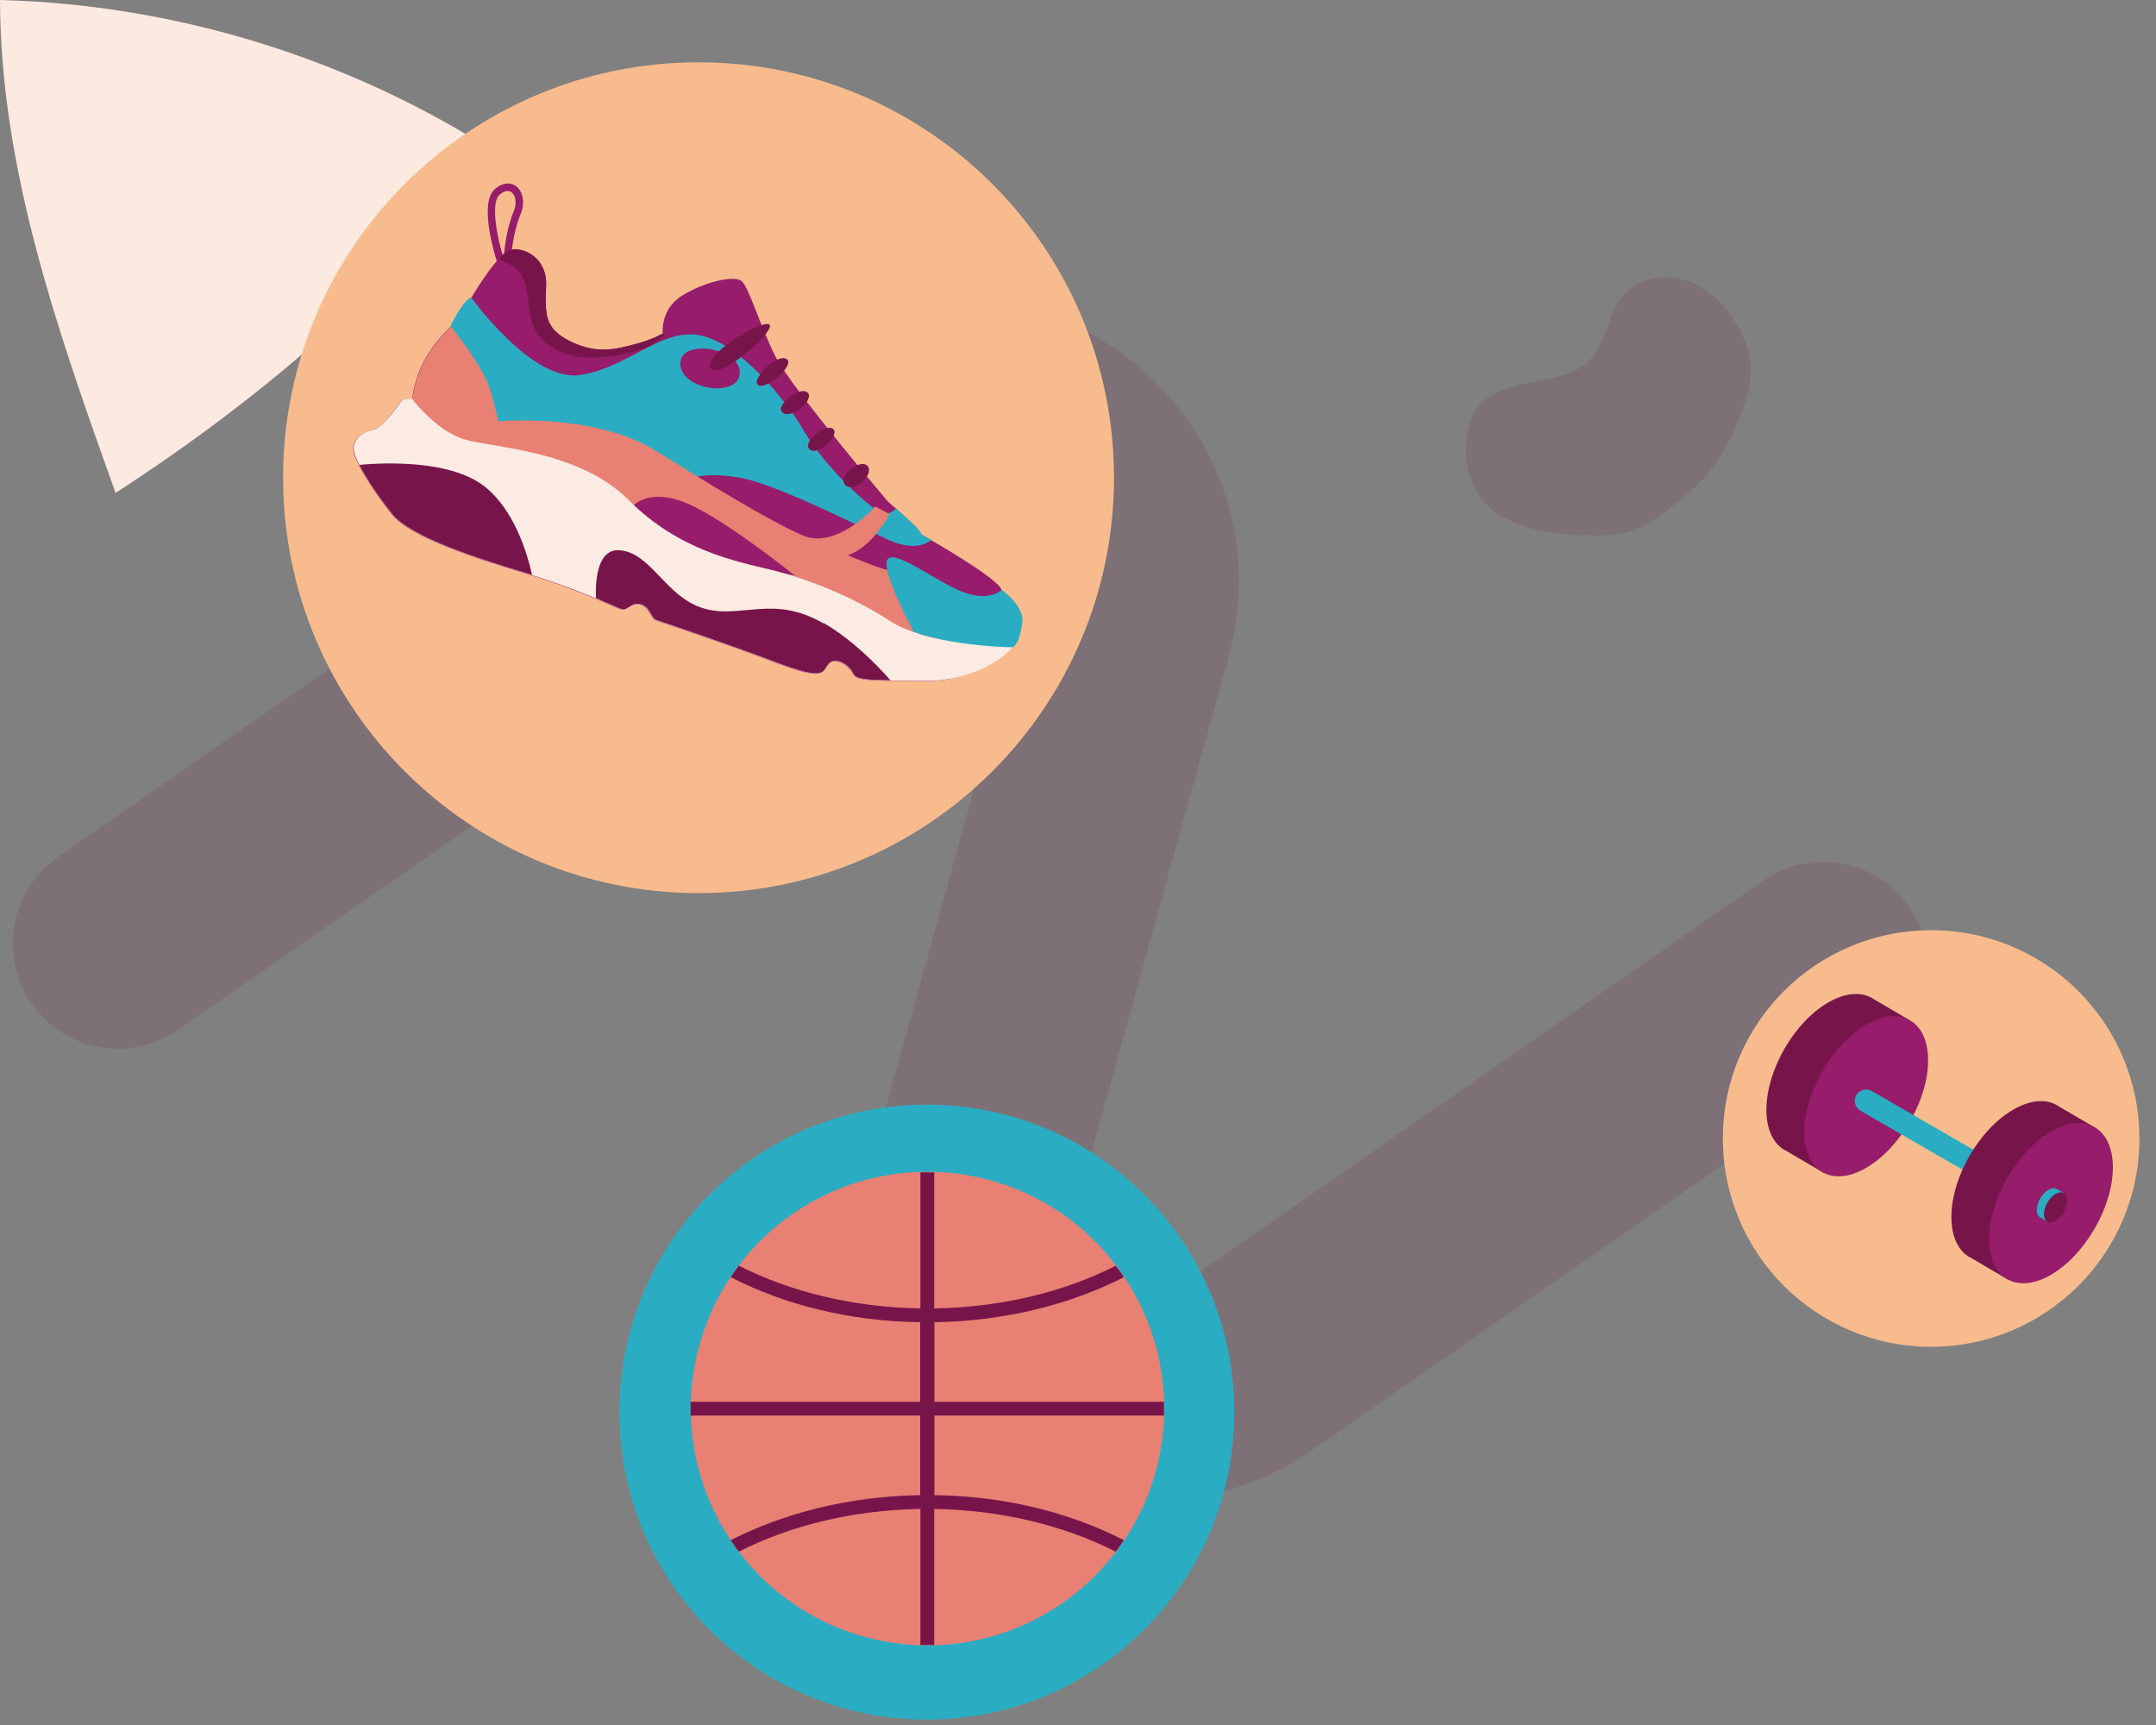
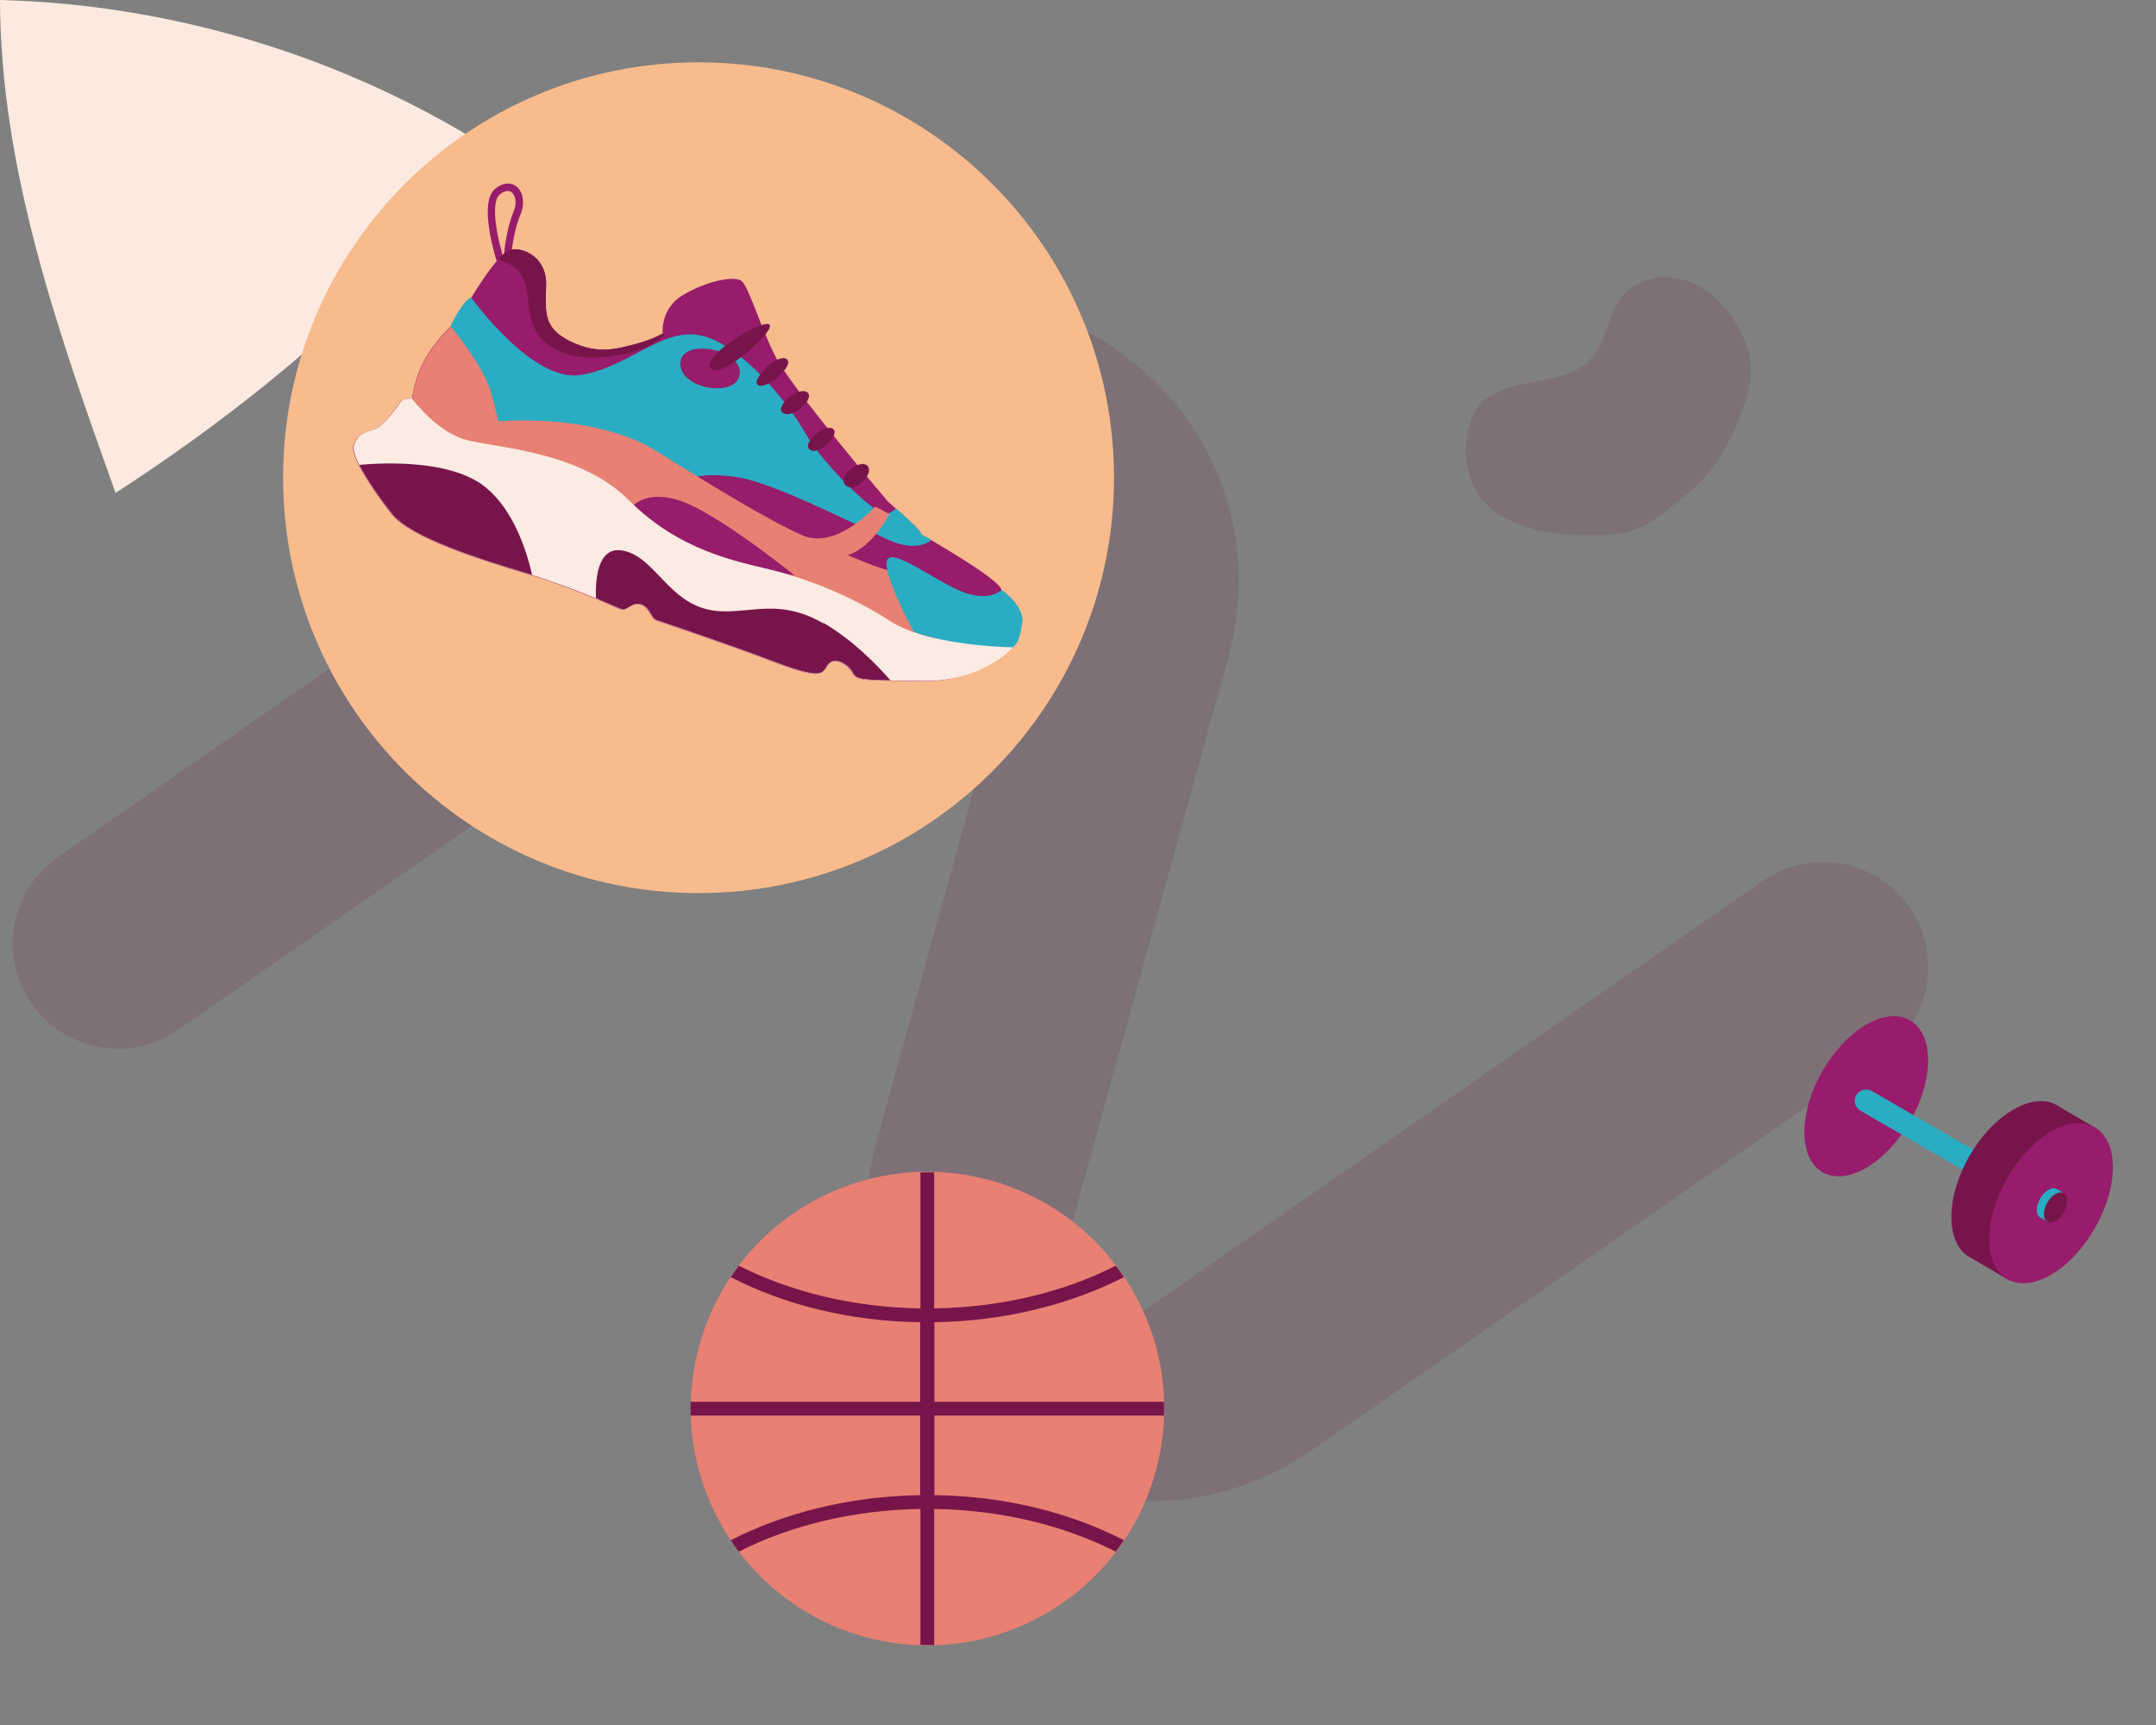
<svg xmlns="http://www.w3.org/2000/svg" id="Calque_1" viewBox="0 0 100 80">
  <rect x="0" y="0" width="100" height="80" fill="#808080" stroke="none" />
  <path d="M56.95,30.58l-9.41,34.04,34.23-23.77c2.21-1.54,5.25-.99,6.79,1.22,1.54,2.21.99,5.25-1.22,6.79l-26.43,18.35c-10.14,7.04-23.52-2.46-20.23-14.35l9.45-34.17L8.26,47.76c-2.21,1.54-5.25.99-6.79-1.22-1.54-2.21-.99-5.25,1.22-6.79l33.95-23.57c10.17-7.06,23.61,2.47,20.31,14.4Z" style="fill:#6d1641; isolation:isolate; opacity:.15;" />
  <path d="M5.36,22.86C2.71,15.45.02,7.87,0,0c8.16.21,16.25,2.71,23.11,7.15-4.87,5.81-10.15,10.78-17.75,15.71" style="fill:#fce9e0;" />
  <g style="opacity:.15;">
    <path d="M68.3,19.28c.43-.96,1.58-1.34,2.62-1.53,1.04-.19,2.19-.35,2.89-1.13.72-.81.75-2.05,1.44-2.88.71-.86,2-1.07,3.05-.7,1.04.38,1.85,1.25,2.37,2.23.26.5.47,1.03.52,1.6.07.81-.17,1.61-.46,2.36-.37.97-.83,1.92-1.5,2.71-.5.6-1.12,1.09-1.73,1.58-.45.36-.91.72-1.44.95-.78.34-1.66.38-2.51.35-1.37-.03-2.79-.21-3.97-.92s-2.1-2.49-1.28-4.62" style="fill:#6d1641;" />
  </g>
  <path d="M32.4,41.42c10.64,0,19.27-8.63,19.27-19.27S43.04,2.89,32.4,2.89,13.13,11.51,13.13,22.15s8.63,19.27,19.27,19.27Z" style="fill:#f7bb8d;" />
-   <path d="M42.99,79.75c7.87,0,14.26-6.38,14.26-14.26s-6.38-14.26-14.26-14.26-14.26,6.38-14.26,14.26,6.38,14.26,14.26,14.26Z" style="fill:#2aadc2;" />
-   <path d="M89.57,62.46c5.33,0,9.66-4.32,9.66-9.66s-4.32-9.66-9.66-9.66-9.66,4.32-9.66,9.66,4.32,9.66,9.66,9.66Z" style="fill:#f7bb8d;" />
  <path d="M23.07,12.21c-.09-.28-.88-2.79-.12-3.44.33-.29.7-.34.98-.14.34.25.43.8.21,1.32-.34.8-.42,1.83-.42,1.85l-.34-.02s.08-1.1.44-1.96c.18-.42.08-.78-.1-.91-.14-.1-.35-.06-.55.12-.44.38-.1,2.09.23,3.08l-.32.11Z" style="fill:#971c6b;" />
  <path d="M19.12,18.49s.07-.88.57-1.79c.5-.91,1.22-1.56,1.22-1.56,0,0,.52-1.14.96-1.35,0,0,1.21-2.05,1.8-2.2.6-.15,1.69.35,1.66,1.61s-.16,2,1.12,2.63c1.28.63,2.17.34,2.97.14s1.32-.5,1.32-.5c0,0-.14-1.14.93-1.78,1.07-.65,2.37-.91,2.71-.67.34.24.85,2.05,1.59,3.52.75,1.47,5.23,6.74,5.23,6.74,0,0,1.58,1.34,1.52,1.5,0,0,3.72,2.1,3.73,2.59,0,0,1.12.76.94,1.6-.18.84-1.72,2.65-4.55,2.62-2.83-.03-3.13-.02-3.31-.38s-.81-.77-1.13-.4c-.31.37-.1.81-2.5-.1-2.4-.91-5.21-1.84-5.47-1.93s-.28-.58-.71-.73-.65.31-.92.22-2.02-.95-4.31-1.64c-2.29-.69-5.44-1.68-6.32-2.78-.88-1.1-1.9-2.66-1.78-3.16.12-.5.53-.66.93-.76.4-.1,1.1-1.06,1.23-1.26.13-.2.54-.17.54-.17Z" style="fill:#971c6b;" />
  <path d="M21.62,19.61l10.5,2.56s.58-.28,2.12-.03c1.54.24,4.88,1.91,6.84,2.84,1.11.53,1.76.34,2.12.07-.29-.17-.47-.27-.47-.27.04-.11-.71-.8-1.18-1.2-.14.15-.32.26-.54.24-.52-.06-2.82-2.26-3.68-3.77-.86-1.51-3.06-4.16-4.87-4.5-1.81-.34-3.3,1.49-5.54,1.84-2.24.36-5.07-3.6-5.07-3.6-.44.21-.96,1.35-.96,1.35.68,1.33.71,4.48.71,4.48Z" style="fill:#2aadc2;" />
  <path d="M19.12,18.49s-.29-.02-.46.09c.07.32.2.63.38.91.31.48.76.86,1.2,1.23,1.06.89,2.14,1.78,3.37,2.41.9.46,1.88.76,2.79,1.2,1.34.65,2.52,1.57,3.8,2.34,3.81,2.28,8.29,3.1,12.66,3.87-.3-1.48-.64-2.78-1.45-4.05-.52-.06-2.09-.74-2.09-.74,1.16-.38,1.94-1.91,1.94-1.91l-.66-.35s-1.8,2.02-3.37,1.34c-1.57-.68-4.48-2.47-6.77-3.9-2.9-1.81-7.35-1.39-7.35-1.39,0,0-.03-.25-.35-1.39-.32-1.14-1.84-3-1.84-3,0,0-.71.65-1.22,1.56-.5.91-.57,1.79-.57,1.79Z" style="fill:#e88073;" />
  <path d="M46.7,30.1c.58-.01.64-.84.7-1.14.18-.84-.94-1.6-.94-1.6,0,0-.57.58-1.84.08-1.27-.51-3.2-2.04-3.47-1.47s1.24,3.35,1.24,3.35c0,0,2.54.83,4.3.79Z" style="fill:#2aadc2;" />
  <path d="M29.38,23.44s.79-.87,2.61-.04,4.87,3.29,4.87,3.29c0,0-2.98-.45-4.44-1.09-1.46-.64-3.04-2.16-3.04-2.16Z" style="fill:#971c6b;" />
  <path d="M31.57,16.73c.17-1.02,2.85-.56,2.74.61-.11,1.17-2.96.7-2.74-.61Z" style="fill:#971c6b;" />
  <path d="M33,17.12c-.62-.51,2.25-2.28,2.67-2.08.41.21-2.15,2.5-2.67,2.08Z" style="fill:#77154b;" />
  <path d="M35.11,17.8c-.16-.28.93-1.42,1.37-1.15.45.28-1.11,1.6-1.37,1.15Z" style="fill:#77154b;" />
  <path d="M36.28,19.12c-.32-.31.8-1.23,1.17-.92.37.31-.76,1.3-1.17.92Z" style="fill:#77154b;" />
  <path d="M37.54,20.83c-.34-.35.8-1.23,1.11-.93.32.29-.76,1.3-1.11.93Z" style="fill:#77154b;" />
  <path d="M39.24,22.52c-.48-.37.63-1.28.99-.92.35.37-.56,1.25-.99.92Z" style="fill:#77154b;" />
  <path d="M46.98,30.02c-.65-.01-4.05-.15-5.68-1.21-1.81-1.18-3.94-2-5.56-2.39-1.61-.39-4.27-.9-6.58-3.23-2.32-2.33-6.33-2.42-7.64-2.82-1.31-.4-2.41-1.88-2.41-1.88,0,0-.41-.03-.54.17-.13.2-.83,1.16-1.23,1.26-.4.1-.81.26-.93.76-.12.5.9,2.07,1.78,3.16.88,1.1,4.03,2.09,6.32,2.78,2.29.69,4.04,1.55,4.31,1.64s.49-.37.92-.22.44.64.71.73,3.08,1.03,5.47,1.93c2.4.91,2.19.47,2.5.1.31-.37.95.04,1.13.4s.48.35,3.31.38c1.91.02,3.41-.78,4.12-1.57Z" style="fill:#fbebe2;" />
  <path d="M16.67,21.56c.34.68.96,1.57,1.52,2.27.88,1.1,4.03,2.09,6.32,2.78.06.02.11.03.17.05-.23-1.02-.83-3-2.18-4.08-1.71-1.37-5.21-1.08-5.83-1.02Z" style="fill:#77154b;" />
  <path d="M38.19,28.91c-2.35-1.37-3.87-.16-5.6-.71s-2.37-2.53-3.82-2.68c-1.06-.11-1.16,1.39-1.13,2.22.64.27,1.07.47,1.19.51.27.09.49-.37.92-.22s.44.64.71.73,3.08,1.03,5.47,1.93c2.4.91,2.19.47,2.5.1.31-.37.95.04,1.13.4.13.28.35.34,1.74.36-.71-.81-1.79-1.89-3.1-2.66Z" style="fill:#77154b;" />
  <path d="M30.79,15.54s-.03-.05-.05-.07c0,0,0,0,0,0,0,0-.53.3-1.32.5s-1.68.49-2.97-.14c-1.28-.63-1.15-1.37-1.12-2.63s-1.07-1.77-1.66-1.61c-.15.04-.35.2-.55.43.35.16.74.27,1,.64.49.72.29,1.68.62,2.46.29.68.96,1.15,1.68,1.34s1.47.14,2.21.02c.79-.13,1.6-.37,2.17-.93Z" style="fill:#77154b;" />
  <circle cx="43.02" cy="65.32" r="10.98" transform="translate(-30.6 91.74) rotate(-76.37)" style="fill:#e88073;" />
  <path d="M53.99,65.65c0-.11,0-.22,0-.32s0-.22,0-.32h-10.65v-3.69c3.27-.05,6.3-.82,8.79-2.09-.12-.18-.24-.36-.38-.53-2.38,1.21-5.29,1.93-8.42,1.98v-6.31c-.11,0-.22,0-.32,0s-.22,0-.32,0v6.31c-3.13-.05-6.03-.77-8.42-1.98-.13.17-.26.35-.38.53,2.49,1.28,5.52,2.05,8.79,2.09v3.69h-10.65c0,.11,0,.22,0,.32s0,.22,0,.32h10.65v3.69c-3.27.05-6.3.82-8.79,2.09.12.18.24.36.38.53,2.38-1.21,5.29-1.93,8.42-1.98v6.31c.11,0,.22,0,.32,0s.22,0,.32,0v-6.31c3.13.05,6.03.77,8.42,1.98.13-.17.26-.35.38-.53-2.49-1.28-5.52-2.05-8.79-2.09v-3.69h10.65Z" style="fill:#77154b;" />
-   <path d="M87.57,49.05l.98-1.75-1.64-.96h0c-.52-.36-1.28-.33-2.11.15-1.59.92-2.87,3.14-2.87,4.98,0,.87.29,1.5.77,1.82h0s.02.01.02.01c.03.02.06.04.09.05l1.79,1.05,1.08-1.93c.93-.88,1.66-2.17,1.91-3.41Z" style="fill:#77154b;" />
  <path d="M89.43,49.18c0,1.83-1.29,4.06-2.87,4.98-1.59.92-2.87.17-2.87-1.66s1.29-4.06,2.87-4.98c1.59-.92,2.87-.17,2.87,1.66Z" style="fill:#971c6b;" />
  <path d="M95.17,56.56c-.09,0-.18-.02-.26-.07l-8.62-4.98c-.25-.15-.34-.47-.19-.72.15-.25.47-.34.72-.19l8.62,4.98c.25.15.34.47.19.72-.1.17-.27.26-.46.26Z" style="fill:#2aadc2;" />
  <path d="M96.15,54.02l.98-1.75-1.64-.96h0c-.52-.36-1.28-.33-2.11.15-1.59.92-2.87,3.14-2.87,4.98,0,.87.29,1.5.77,1.82h0s.02.01.02.01c.03.02.06.04.09.05l1.79,1.05,1.08-1.93c.93-.88,1.66-2.17,1.91-3.41Z" style="fill:#77154b;" />
  <path d="M98,54.14c0,1.83-1.29,4.06-2.87,4.98-1.59.92-2.87.17-2.87-1.66s1.29-4.06,2.87-4.98,2.87-.17,2.87,1.66Z" style="fill:#971c6b;" />
  <path d="M95.53,55.66l.19-.33-.31-.18h0c-.1-.07-.24-.06-.4.03-.3.17-.54.59-.54.94,0,.17.06.28.15.34h0s0,0,0,0c0,0,.01,0,.02.01l.34.2.2-.37c.18-.17.31-.41.36-.65Z" style="fill:#2aadc2;" />
  <path d="M95.88,55.68c0,.35-.24.77-.54.94-.3.17-.54.03-.54-.31s.24-.77.54-.94c.3-.17.54-.03.54.31Z" style="fill:#77154b;" />
</svg>